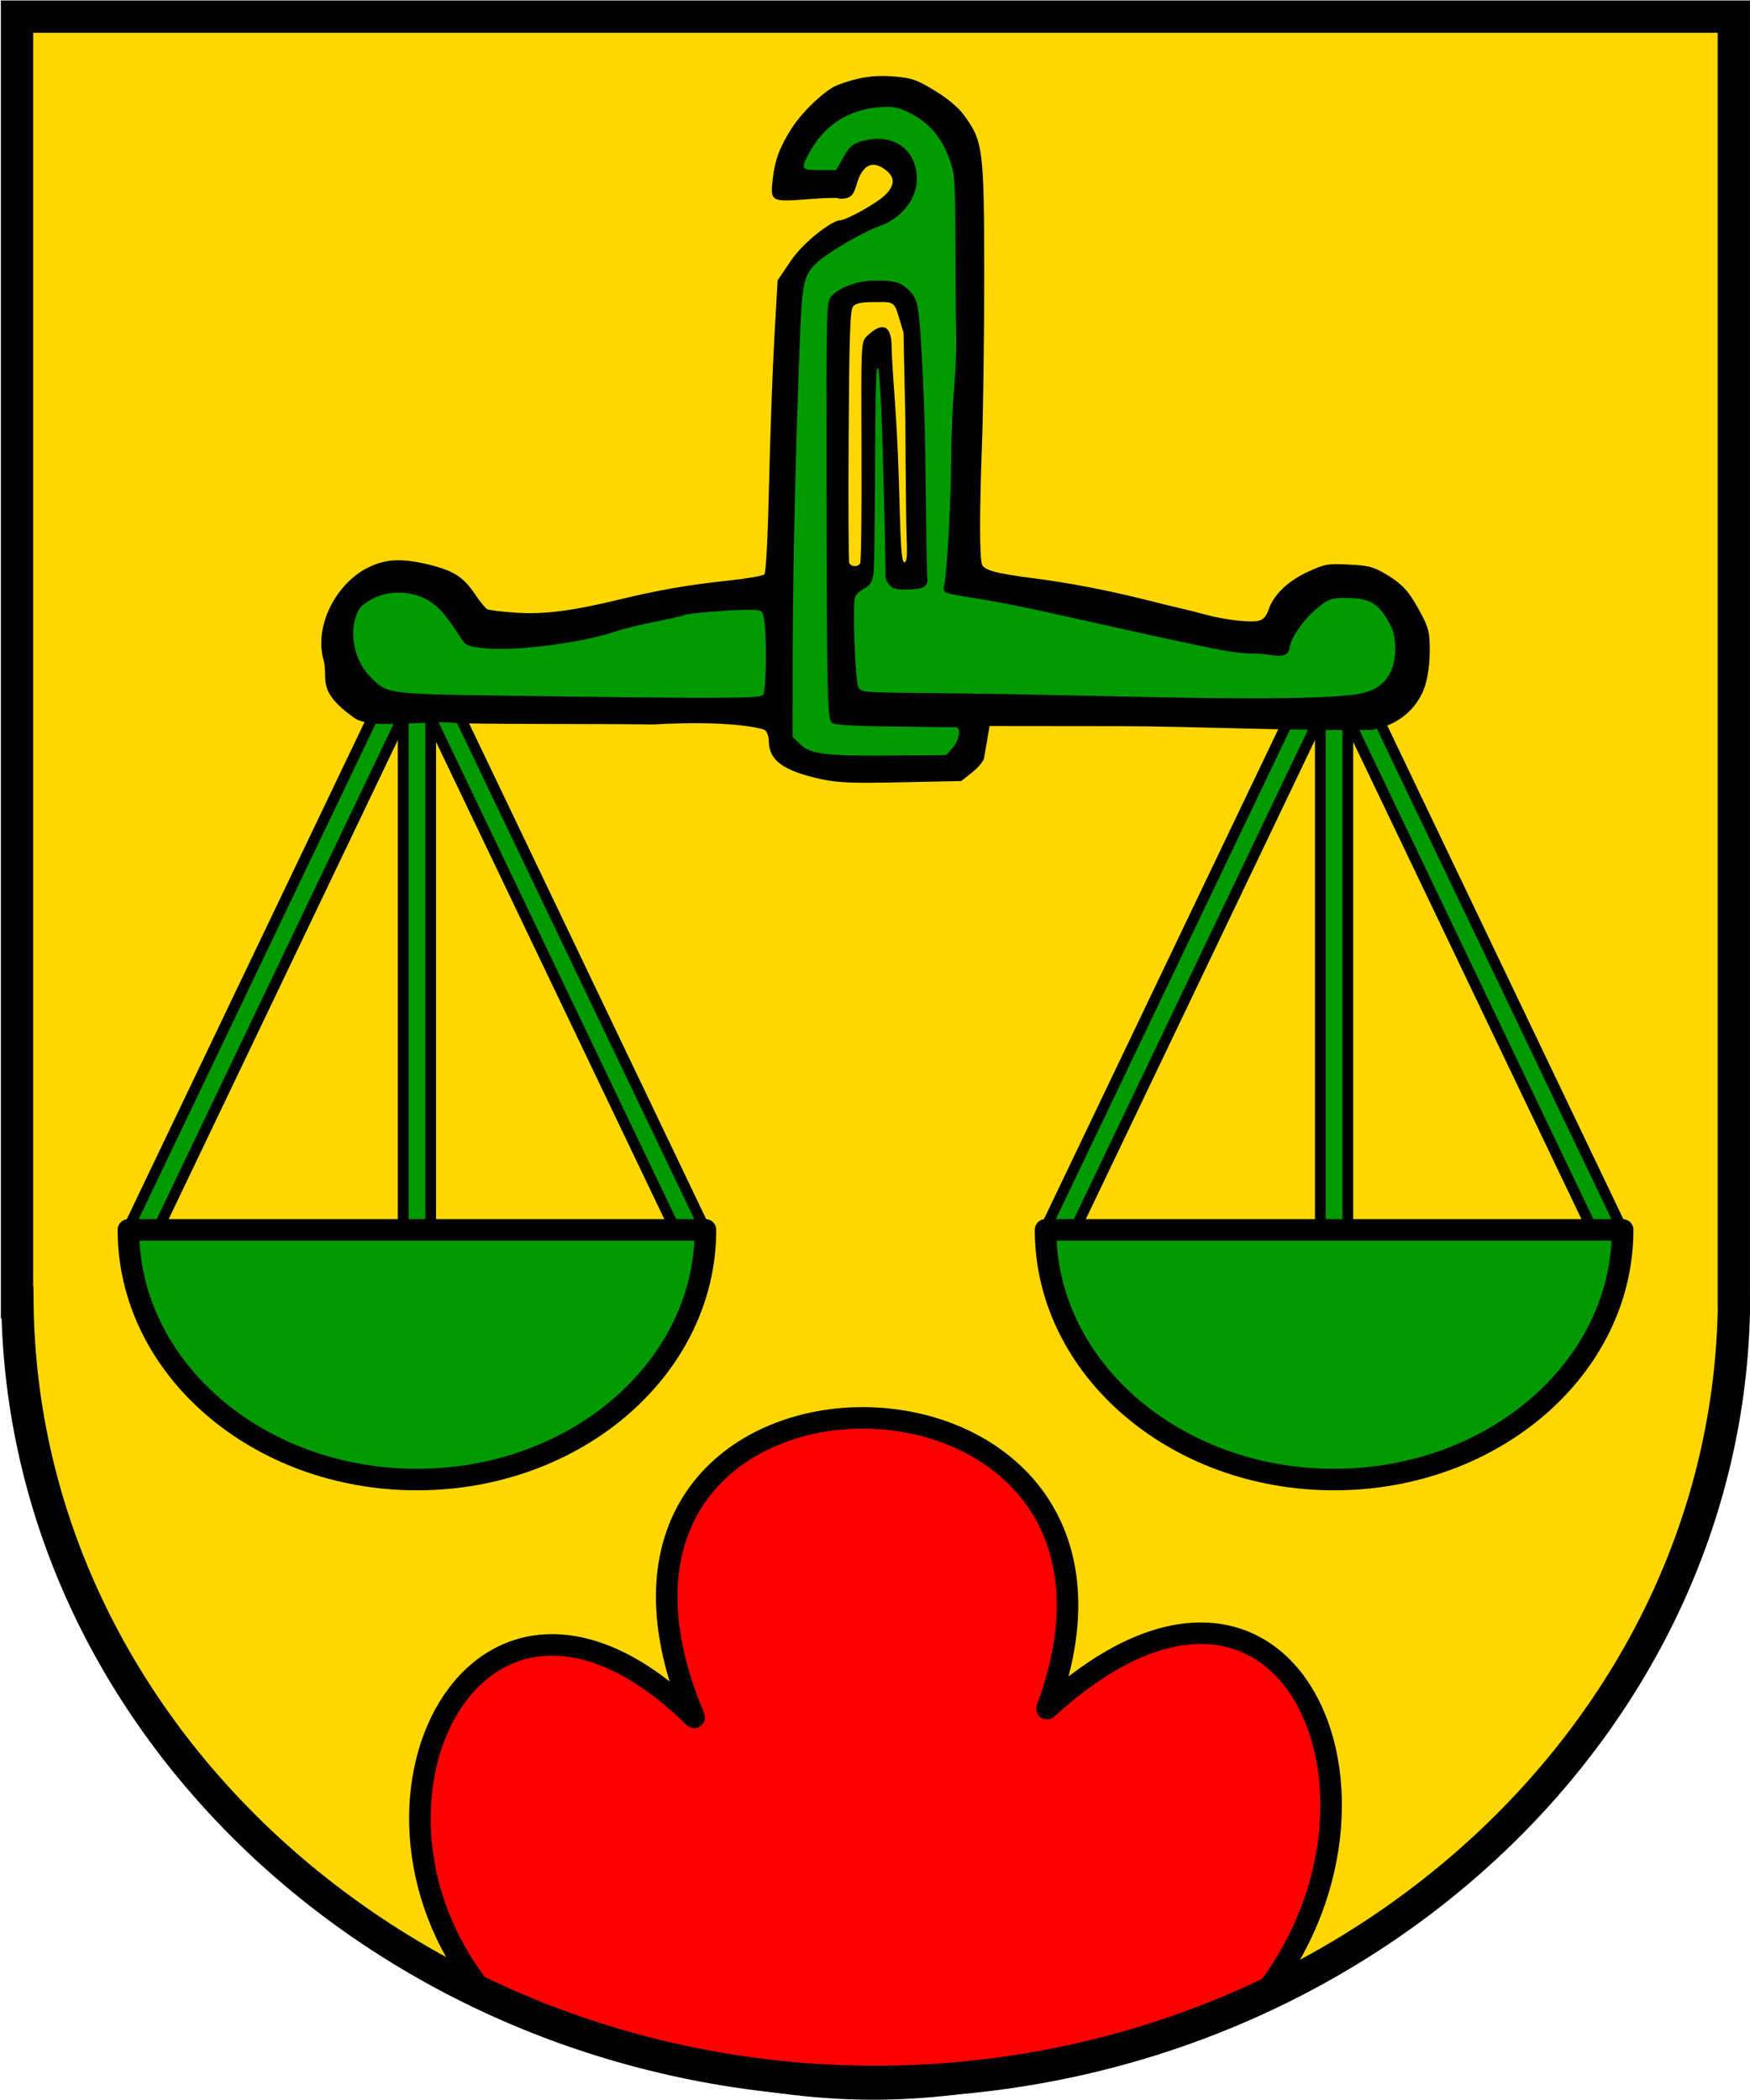
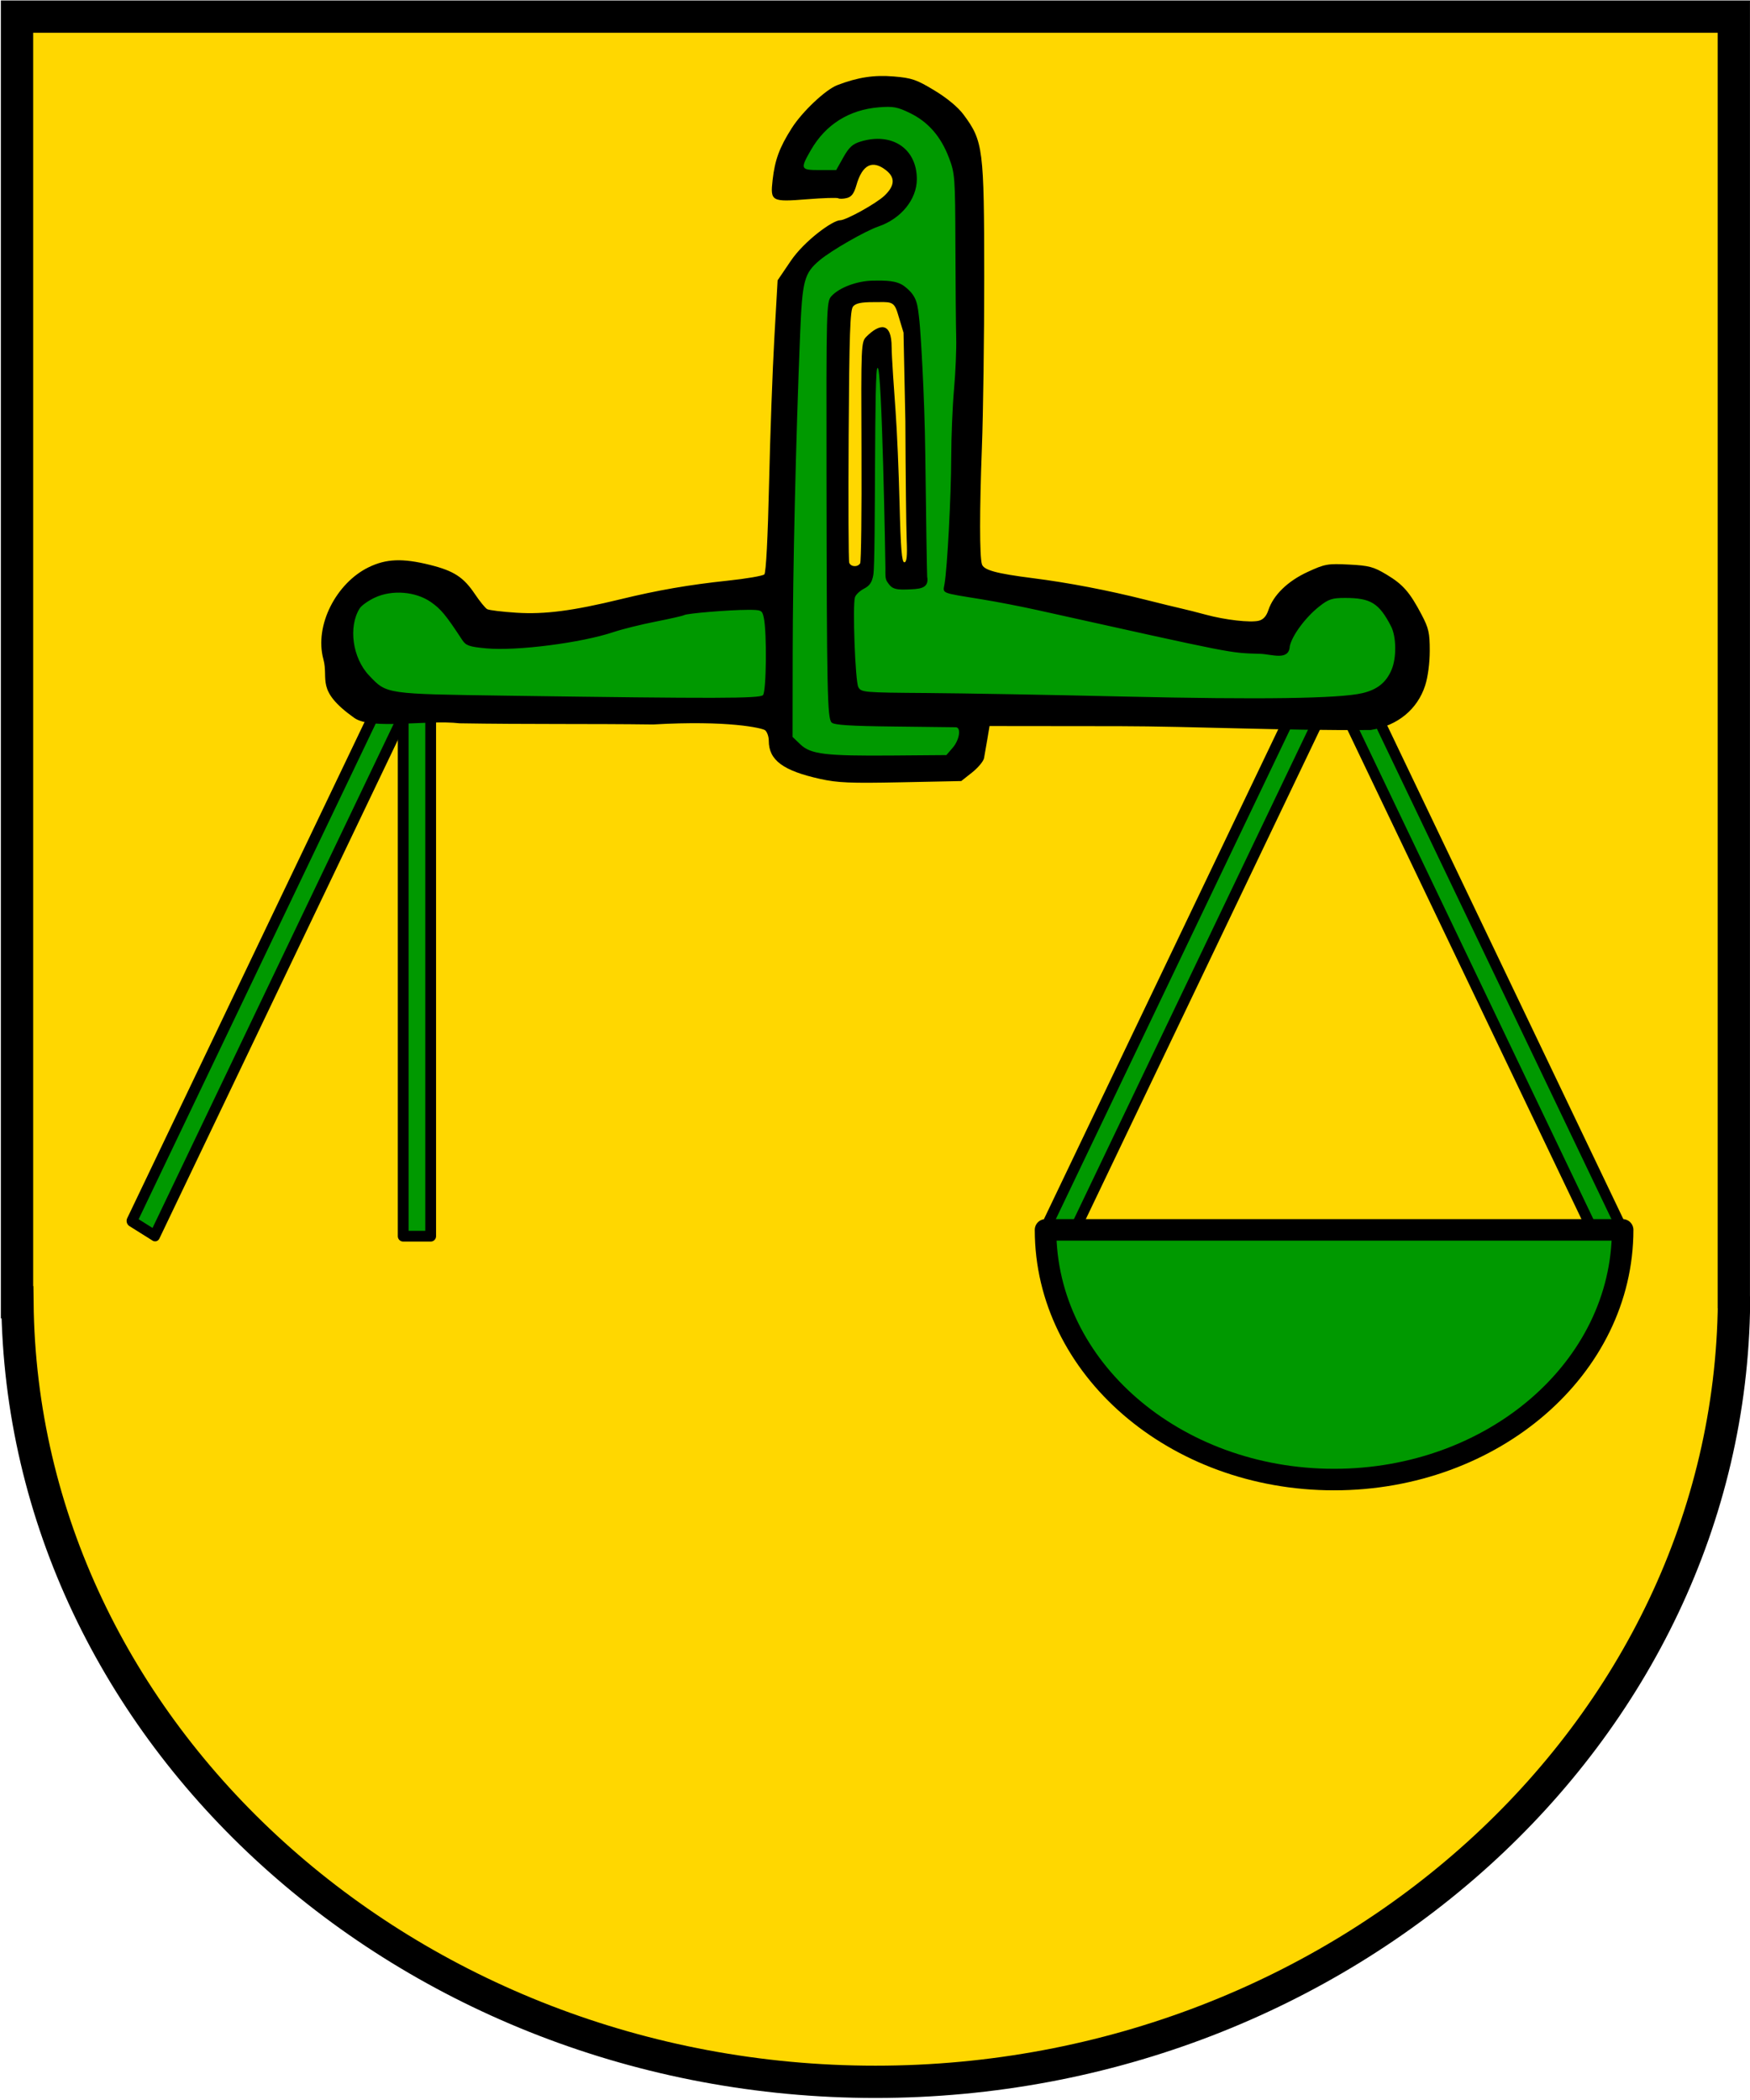
<svg xmlns="http://www.w3.org/2000/svg" version="1.1" width="650" height="780" id="svg2">
  <defs id="defs4" />
  <g transform="translate(-29.242,-37.286)" id="layer1">
    <path d="m 422.857,686.648 -8.571,-2.857" id="path3097" style="fill:none;stroke:#000000;stroke-width:1px;stroke-linecap:butt;stroke-linejoin:miter;stroke-opacity:1" />
    <g transform="matrix(0.982,0,0,0.981,791.435,80.844)" id="g4010">
      <g id="g4005">
        <path d="m -139.864,-35.163 c -23.569,1.084 -47.18,-0.11 -70.781,0.312 -184.323,0 -368.646,0 -552.969,0 -6.226,1.728 -1.872,10.022 -3.169,14.812 -0.32,156.23 0.561,312.464 1.325,468.688 -0.171,74.154 33.461,146.182 86.625,197.062 71.607,72.556 179.075,106.223 279.805,92.005 107.632,-12.461 208.083,-82.365 252.632,-181.599 14.383,-31.423 21.892,-65.722 22.36,-100.31 0.579,-32.184 0.469,-64.378 0.883,-96.564 0.344,-130.479 0.088,-260.958 0.194,-391.438 -5.227,-2.614 -11.138,-3.159 -16.906,-2.969 z" id="path3871" style="fill:#ffd700;fill-opacity:1;stroke:none" />
-         <path d="m -513.592,605.845 c -63.673,-151.244 187.839,-150.058 133.448,-3.303 91.038,-83.203 141.941,34.408 80.63,109.95 -116.037,43.594 -170.235,47.119 -291.735,0 -62.032,-71.711 -4.357,-187.224 77.656,-106.647 z" id="path3869" style="fill:#ff0000;fill-opacity:1;stroke:#000000;stroke-width:8.148;stroke-linecap:round;stroke-linejoin:round;stroke-miterlimit:4;stroke-opacity:1;stroke-dasharray:none" />
        <path d="m -769.727,-38.11 0,486.765 0.156,0 c 1.608,163.265 147.871,295.17 324.521,295.17 176.65,0 323.14,-131.82 324.749,-295.086 l -0.072,-0.084 0,-486.765 z" id="rect3325" style="fill:none;stroke:#000000;stroke-width:12.222;stroke-linecap:round;stroke-linejoin:miter;stroke-miterlimit:10;stroke-opacity:1;stroke-dasharray:none" />
      </g>
      <g transform="translate(764.132,319.901)" id="g3967">
        <g id="g3947">
          <g transform="translate(195.807,2.674)" id="g3909">
            <g transform="translate(0.77,0)" id="g3904">
-               <rect width="10.298" height="222.633" x="-1388.083" y="-928.149" transform="matrix(0.847,-0.532,0.431,0.902,0,0)" id="rect3881" style="fill:#009900;fill-opacity:1;stroke:#000000;stroke-width:4.087;stroke-linecap:round;stroke-linejoin:round;stroke-miterlimit:4;stroke-opacity:1;stroke-dasharray:none;stroke-dashoffset:0" />
              <rect width="10.298" height="222.633" x="1480.305" y="762.295" transform="matrix(-0.847,-0.532,-0.431,0.902,0,0)" id="rect3902" style="fill:#009900;fill-opacity:1;stroke:#000000;stroke-width:4.087;stroke-linecap:round;stroke-linejoin:round;stroke-miterlimit:4;stroke-opacity:1;stroke-dasharray:none;stroke-dashoffset:0" />
              <rect width="10.394" height="202.827" x="-1584.37" y="-101.753" id="rect3875" style="fill:#009900;fill-opacity:1;stroke:#000000;stroke-width:4.074;stroke-linecap:round;stroke-linejoin:round;stroke-miterlimit:4;stroke-opacity:1;stroke-dasharray:none;stroke-dashoffset:0" />
            </g>
-             <path d="m -1469.265,98.675 c 0,52.215 -48.863,94.544 -109.138,94.544 -60.275,0 -109.138,-42.329 -109.138,-94.544 z" id="path3891" style="fill:#009900;fill-opacity:1;stroke:#000000;stroke-width:8.148;stroke-linecap:round;stroke-linejoin:round;stroke-miterlimit:4;stroke-opacity:1;stroke-dasharray:none;stroke-dashoffset:0" />
          </g>
          <g transform="translate(542.707,2.674)" id="g3935">
            <g transform="translate(0.77,0)" id="g3937">
              <rect width="10.298" height="222.633" x="-1388.083" y="-928.149" transform="matrix(0.847,-0.532,0.431,0.902,0,0)" id="rect3939" style="fill:#009900;fill-opacity:1;stroke:#000000;stroke-width:4.087;stroke-linecap:round;stroke-linejoin:round;stroke-miterlimit:4;stroke-opacity:1;stroke-dasharray:none;stroke-dashoffset:0" />
              <rect width="10.298" height="222.633" x="1480.305" y="762.295" transform="matrix(-0.847,-0.532,-0.431,0.902,0,0)" id="rect3941" style="fill:#009900;fill-opacity:1;stroke:#000000;stroke-width:4.087;stroke-linecap:round;stroke-linejoin:round;stroke-miterlimit:4;stroke-opacity:1;stroke-dasharray:none;stroke-dashoffset:0" />
-               <rect width="10.394" height="202.827" x="-1584.37" y="-101.753" id="rect3943" style="fill:#009900;fill-opacity:1;stroke:#000000;stroke-width:4.074;stroke-linecap:round;stroke-linejoin:round;stroke-miterlimit:4;stroke-opacity:1;stroke-dasharray:none;stroke-dashoffset:0" />
            </g>
            <path d="m -1469.265,98.675 c 0,52.215 -48.863,94.544 -109.138,94.544 -60.275,0 -109.138,-42.329 -109.138,-94.544 z" id="path3945" style="fill:#009900;fill-opacity:1;stroke:#000000;stroke-width:8.148;stroke-linecap:round;stroke-linejoin:round;stroke-miterlimit:4;stroke-opacity:1;stroke-dasharray:none;stroke-dashoffset:0" />
          </g>
        </g>
        <g id="g3963">
          <path d="m -1206.868,-327.438 c -14.875,0.598 -29.513,11.506 -32.906,26.094 1.111,6.594 9.493,4.638 14.281,4.969 4.711,0.159 6.405,-4.536 8.25,-7.938 5.312,-7.06 19.618,-3.544 19.812,5.875 1.056,9.269 -7.476,15.402 -15.241,18.066 -9.35,4.938 -20.429,9.558 -25.665,19.278 -4.392,13.502 -2.394,28.231 -3.627,42.249 -1.302,44.594 -2.426,89.347 -2.216,133.876 5.309,10.621 18.824,10.325 29.03,10.132 11.395,-0.117 23.183,0.963 34.345,-0.444 4.545,-3.245 9.912,-11.244 4.438,-15.969 -5.819,-2.934 -12.884,-0.906 -19.188,-1.781 -8.978,-0.366 -18.944,0.63 -27.375,-1.281 -0.719,-51.012 -1.219,-102.166 -0.281,-153.188 0.367,-5.341 7.686,-5.795 11.781,-6.562 5.266,-0.529 12.681,-0.502 14.156,5.844 2.888,19.431 2.578,39.601 3.344,59.344 0.155,14.503 0.536,29.124 0.469,43.562 -2.772,0.242 -8.943,2.32 -7.781,-2.844 -1.833,-25.706 -0.542,-51.722 -3.469,-77.312 -2.053,-4.428 -8.971,-1.207 -7.813,3.125 -0.836,25.442 0.175,51.075 -1.75,76.406 -2.409,3.021 -6.527,5.037 -6.5,9.594 0.095,11.361 -0.604,23.165 2,34.219 4.143,5.516 12.324,2.438 18.123,3.645 55.871,1.065 111.787,2.834 167.658,1.355 9.088,-0.439 20.002,-3.514 22.75,-13.406 3.594,-11.116 -0.789,-25.391 -12.188,-29.844 -8.489,-2.495 -18.572,-1.507 -24.344,5.875 -4.436,3.837 -7.106,9.901 -9.906,14.406 -25.069,-0.793 -49.546,-8.196 -74.062,-13.188 -16.036,-3.715 -32.372,-6.428 -48.5,-9.906 2.506,-31.56 2.959,-63.252 4.24,-94.875 -0.029,-21.228 -0.072,-42.62 -1.395,-63.732 -4.066,-13.315 -15.498,-26.194 -30.471,-25.643 z m -182.875,184.031 c -9.906,-0.537 -21.012,6.742 -20.375,17.5 -1.004,13.394 9.181,27.537 23.375,27.406 30.618,1.869 61.36,1.342 92.031,1.781 14.706,-0.309 29.649,0.563 44.219,-0.969 5.201,-3.461 2.017,-11.014 3.188,-16.156 -0.258,-6.886 1.449,-14.908 -2.406,-20.906 -5.276,-4.3 -12.744,-1.13 -18.906,-1.812 -29.685,2.402 -57.691,16.192 -87.844,13.812 -5.537,1.095 -7.89,-4.219 -10.563,-7.938 -5.162,-7.431 -13.305,-13.248 -22.719,-12.719 z" id="path3926" style="fill:#009900;fill-opacity:1;stroke:none" />
          <path d="m -1117.263,-89.354 -48.752,-0.052 -0.836,5 c -0.46,2.75 -1.021,5.974 -1.247,7.164 -0.226,1.19 -2.258,3.626 -4.515,5.414 l -4.103,3.25 -22.753,0.469 c -19.21,0.396 -23.983,0.196 -30.649,-1.281 -14.018,-3.107 -19.396,-7.111 -19.396,-14.44 0,-1.557 -0.619,-3.344 -1.376,-3.973 -0.993,-0.824 -13.946,-3.858 -42.37,-2.196 -23.193,-0.315 -47.828,-0.023 -73.246,-0.449 -12.325,-1.439 -33.267,2.609 -39.797,-2.04 -14.787,-10.527 -9.59,-14.506 -11.675,-22.199 -3.507,-12.939 4.999,-28.909 17.054,-34.807 6.677,-3.267 12.867,-3.514 23.242,-0.929 9.033,2.251 12.706,4.636 17.004,11.043 1.835,2.735 3.923,5.305 4.639,5.711 0.717,0.406 5.74,1.019 11.164,1.362 10.602,0.671 21.254,-0.717 39.361,-5.127 14.004,-3.411 25.913,-5.477 40.399,-7.008 7.095,-0.75 13.361,-1.825 13.925,-2.389 0.627,-0.627 1.319,-13.939 1.781,-34.301 0.416,-18.301 1.314,-43.121 1.995,-55.154 l 1.24,-21.879 4.978,-7.354 c 5.15,-7.608 15.86,-15.389 18.671,-15.389 2.227,0 13.647,-6.336 16.761,-9.3 3.937,-3.746 4.136,-6.859 0.615,-9.628 -5.185,-4.078 -8.998,-2.154 -11.23,5.668 -0.893,3.129 -1.841,4.399 -3.616,4.844 -1.323,0.332 -2.777,0.374 -3.232,0.093 -0.454,-0.281 -5.744,-0.117 -11.754,0.364 -13.527,1.083 -14.002,0.818 -13.087,-7.274 0.865,-7.646 2.596,-12.338 7.252,-19.661 3.975,-6.251 12.803,-14.584 17.251,-16.282 7.762,-2.963 13.839,-3.895 21.302,-3.268 6.885,0.579 8.608,1.171 15.416,5.297 4.8,2.91 8.911,6.327 10.999,9.146 7.441,10.04 7.795,12.823 7.816,61.5 0.01,22.55 -0.383,51.575 -0.872,64.5 -0.907,23.968 -0.908,41.137 -10e-4,44.219 0.66,2.244 5.339,3.526 19.391,5.312 13.274,1.687 28.229,4.557 42.5,8.155 5.5,1.387 11.575,2.872 13.5,3.3 1.925,0.429 6.103,1.486 9.284,2.351 7.379,2.005 16.889,3.087 20.081,2.286 1.667,-0.418 2.842,-1.721 3.587,-3.977 1.89,-5.727 7.31,-11.01 14.873,-14.496 6.535,-3.012 7.544,-3.192 15.617,-2.785 7.598,0.383 9.298,0.836 14.211,3.785 6.237,3.744 8.781,6.658 13.271,15.202 2.669,5.079 3.075,6.879 3.075,13.635 0,4.643 -0.698,9.948 -1.729,13.148 -2.899,8.991 -10.39,15.266 -20.613,16.865 -33.074,0.271 -66.595,-1.389 -95.406,-1.448 z m -62.664,8.142 c 2.556,-2.973 3.261,-7.667 1.162,-7.734 -0.688,-0.022 -11.253,-0.147 -23.478,-0.278 -16.382,-0.176 -22.563,-0.573 -23.5,-1.51 -1.626,-1.625 -1.825,-11.268 -1.938,-93.952 -0.086,-62.52 -0.01,-65.369 1.788,-67.395 2.954,-3.327 9.783,-5.894 15.877,-5.966 4.549,-0.054 8.843,-0.113 11.771,2.12 4.924,3.756 4.988,6.704 5.726,13.299 0.346,3.092 1.926,26.796 2.207,50.721 0.282,23.925 0.599,44.009 0.704,45.934 0.917,4.826 -3.455,4.664 -7.568,4.861 -5.45,0.261 -6.121,-0.864 -7.526,-2.87 -0.874,-1.247 -0.691,-3.044 -0.691,-5.089 0,-2.045 -1.315,-77.324 -2.947,-75.845 -1.446,-2.859 -0.638,72.362 -1.632,78.256 -0.469,2.78 -1.377,4.133 -3.517,5.239 -1.586,0.82 -3.129,2.284 -3.429,3.252 -0.962,3.11 0.108,31.842 1.267,34.007 1.077,2.012 1.913,2.084 25.874,2.254 13.619,0.096 47.262,0.698 74.762,1.338 51.423,1.196 81.236,0.77 90,-1.285 5.681,-1.332 9.04,-4.036 11.088,-8.924 1.902,-4.541 1.785,-12.508 -0.242,-16.428 -4.524,-8.748 -7.69,-10.7 -17.354,-10.7 -4.934,0 -6.268,0.442 -9.814,3.25 -5.212,4.128 -10.268,10.978 -11.126,15.075 -0.312,5.589 -6.79,2.976 -11.108,2.836 -12.051,-0.391 -8.133,0.378 -84.444,-16.583 -6.05,-1.345 -15.5,-3.175 -21,-4.066 -15.745,-2.553 -14.66,-2.105 -14.026,-5.791 1.058,-6.156 2.495,-33.306 2.527,-47.721 0.017,-7.975 0.497,-19.675 1.067,-26 0.569,-6.325 0.94,-15.1 0.823,-19.5 -0.117,-4.4 -0.252,-20.15 -0.301,-35 -0.086,-25.875 -0.188,-27.259 -2.458,-33.209 -3.068,-8.042 -7.829,-13.507 -14.691,-16.864 -4.738,-2.318 -6.386,-2.625 -11.786,-2.191 -11.255,0.903 -20.178,6.518 -25.723,16.187 -4.138,7.215 -3.979,7.578 3.319,7.577 l 6.25,-0.001 2.712,-4.829 c 2.162,-3.849 3.505,-5.067 6.616,-5.999 11.853,-3.551 21.172,2.727 21.172,14.265 0,7.654 -5.961,15.001 -14.546,17.926 -4.935,1.682 -17.834,9.098 -22.173,12.749 -5.929,4.989 -6.607,7.574 -7.447,28.39 -1.593,39.477 -2.746,89.115 -2.789,120.063 l -0.045,32.063 2.936,2.812 c 3.92,3.756 9.457,4.426 34.902,4.224 l 20.338,-0.162 2.412,-2.806 z m -71.788,-19.894 c 1.286,-1.286 1.528,-23.682 0.316,-29.3 -0.624,-2.891 -0.846,-3 -6.132,-2.994 -6.929,0.008 -22.915,1.333 -23.974,1.987 -0.44,0.272 -5.299,1.381 -10.798,2.465 -5.5,1.084 -12.635,2.856 -15.856,3.939 -12.268,4.122 -36.767,7.263 -48.27,6.188 -6.335,-0.592 -7.644,-1.045 -9,-3.116 -6.206,-9.482 -8.07,-11.744 -11.857,-14.391 -5.794,-4.051 -14.738,-4.759 -21.278,-1.685 -2.456,1.154 -5.019,2.986 -5.696,4.069 -4.364,6.988 -2.703,18.8 3.571,25.404 6.749,7.104 5.928,6.985 52.673,7.649 78.62,1.117 95.004,1.08 96.3,-0.216 z m 36.764,-49.904 c 0.375,-0.607 0.601,-19.706 0.502,-42.443 -0.177,-40.512 -0.139,-41.38 1.877,-43.396 5.005,-5.005 9.523,-5.65 9.527,3.998 10e-4,3.363 0.97,17.294 1.501,24.444 0.531,7.15 1.207,22.9 1.502,35 0.405,16.604 0.842,22 1.782,22 0.923,0 1.157,-2.202 0.904,-8.508 -0.188,-4.679 -0.412,-24.962 -0.5,-45.073 l -0.692,-33.368 -2.231,-7.374 c -1.45,-4.792 -2.767,-4.177 -9.128,-4.177 -4.697,0 -6.723,0.433 -7.736,1.653 -1.111,1.338 -1.427,10.611 -1.66,48.68 -0.158,25.865 -0.06,47.621 0.219,48.347 0.615,1.603 3.193,1.738 4.133,0.216 z" id="path3080" style="fill:#000000" />
        </g>
      </g>
    </g>
  </g>
</svg>